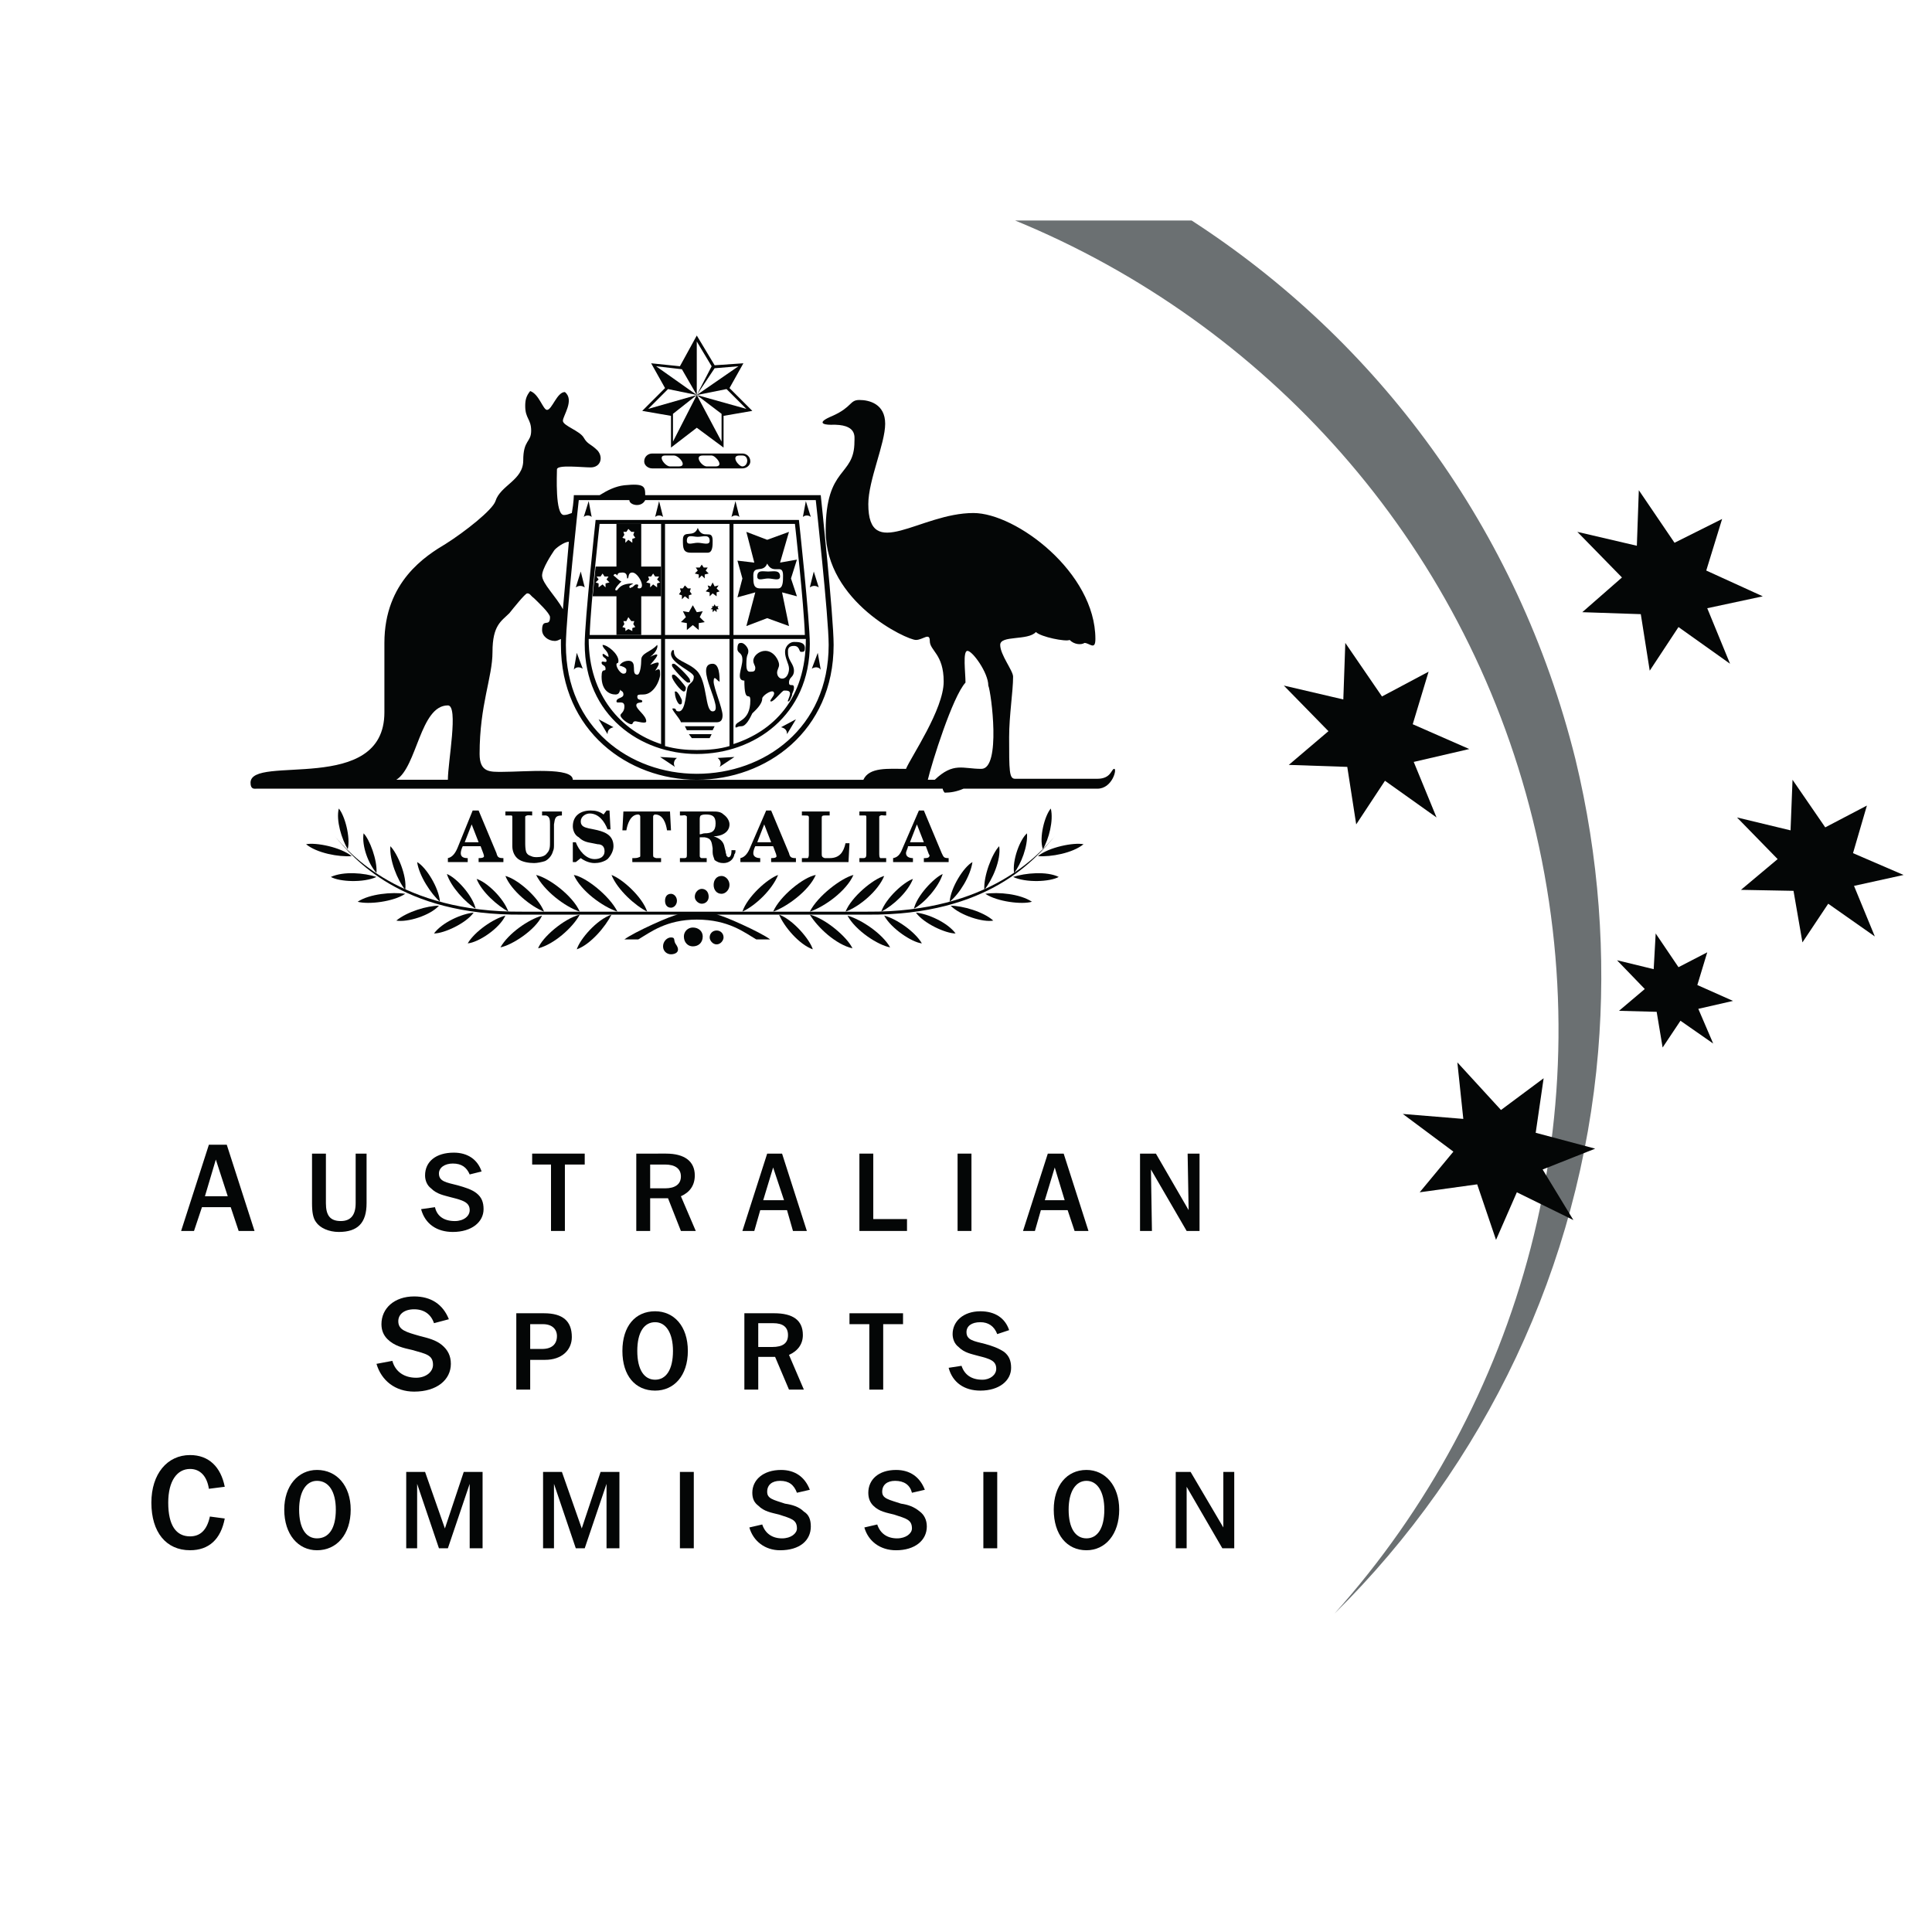
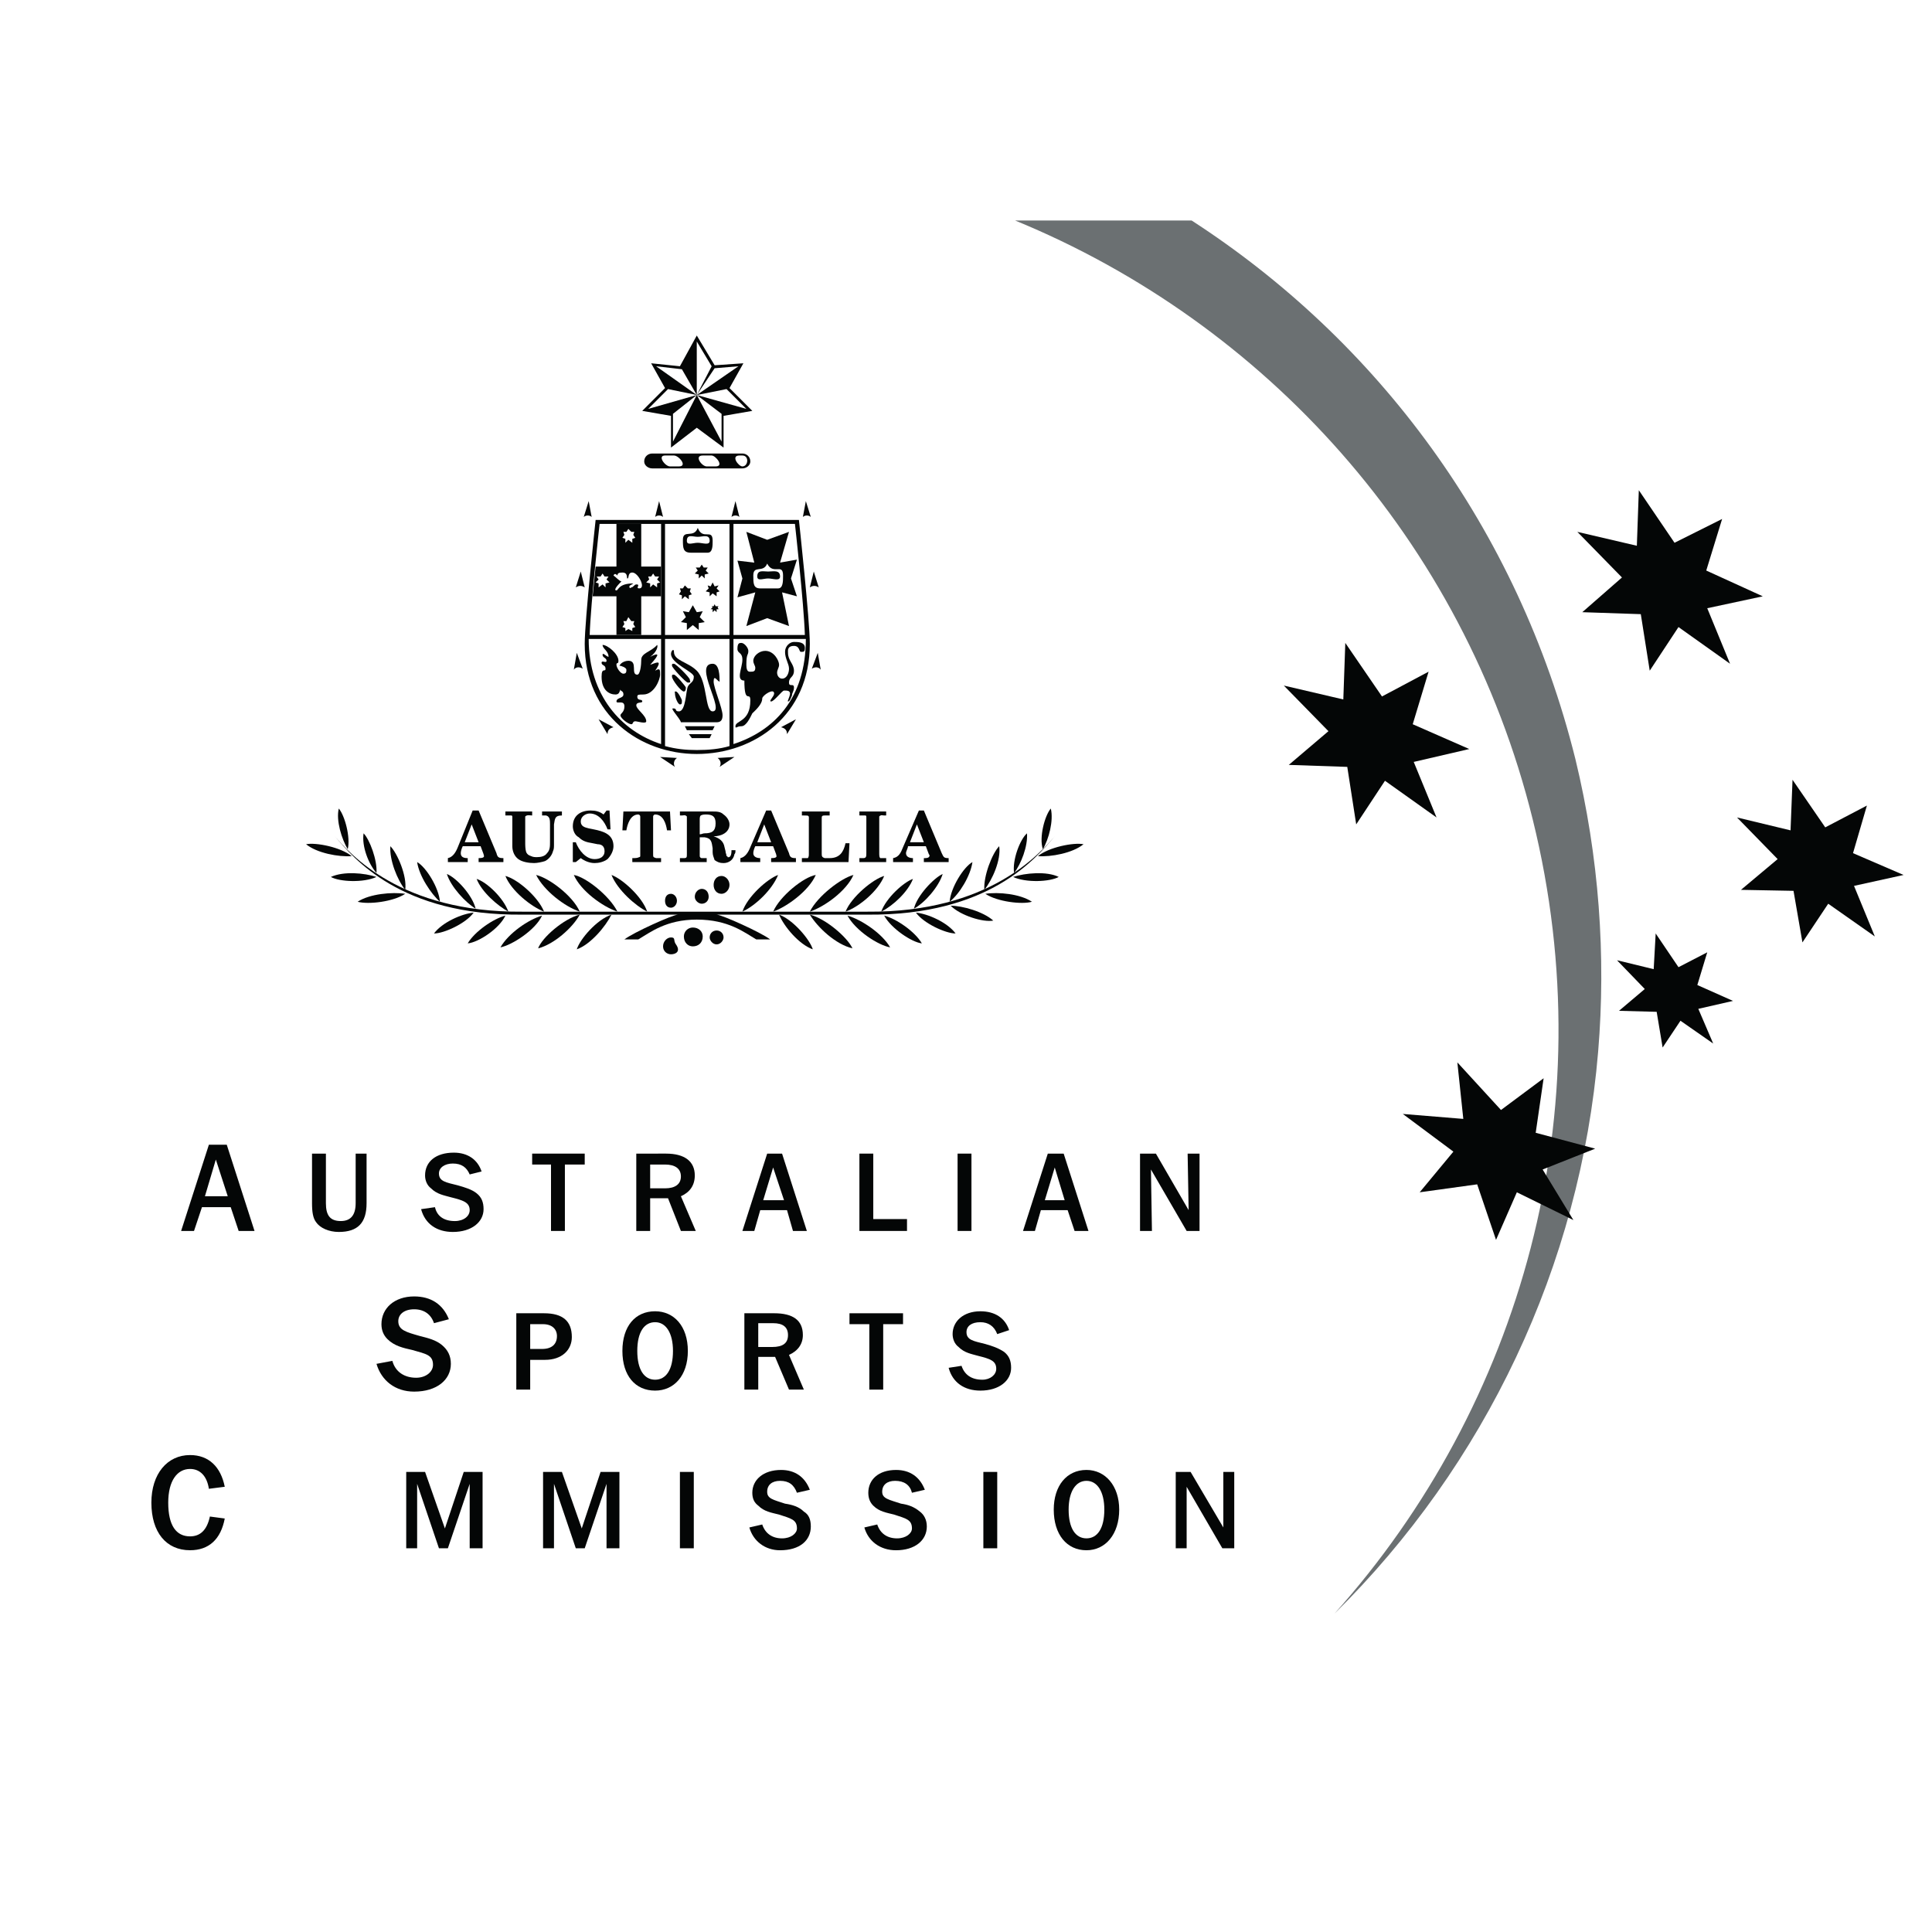
<svg xmlns="http://www.w3.org/2000/svg" version="1.0" id="Layer_1" x="0px" y="0px" width="192.756px" height="192.756px" viewBox="0 0 192.756 192.756" enable-background="new 0 0 192.756 192.756" xml:space="preserve">
  <g>
    <polygon fill-rule="evenodd" clip-rule="evenodd" fill="#FFFFFF" points="0,0 192.756,0 192.756,192.756 0,192.756 0,0  " />
    <path fill-rule="evenodd" clip-rule="evenodd" fill="#040606" d="M33.802,80.667c-0.296,1.188,0.297,3.067,0.891,4.057   C34.989,83.536,34.396,81.36,33.802,80.667L33.802,80.667z" />
    <path fill-rule="evenodd" clip-rule="evenodd" fill="#040606" d="M36.275,83.141c-0.198,1.286,0.494,3.066,1.286,3.957   C37.66,85.812,36.869,83.734,36.275,83.141L36.275,83.141z" />
    <path fill-rule="evenodd" clip-rule="evenodd" fill="#040606" d="M38.946,84.426c-0.099,1.385,0.692,3.364,1.484,4.354   C40.628,87.395,39.639,85.119,38.946,84.426L38.946,84.426z" />
    <path fill-rule="evenodd" clip-rule="evenodd" fill="#040606" d="M41.618,86.01c0.198,1.385,1.385,3.166,2.275,3.958   C43.794,88.582,42.508,86.504,41.618,86.01L41.618,86.01z" />
    <path fill-rule="evenodd" clip-rule="evenodd" fill="#040606" d="M44.585,87.197c0.396,1.286,1.88,2.869,2.87,3.463   C47.158,89.373,45.575,87.592,44.585,87.197L44.585,87.197z" />
    <path fill-rule="evenodd" clip-rule="evenodd" fill="#040606" d="M47.554,87.691c0.494,1.286,2.078,2.671,3.165,3.265   C50.225,89.571,48.543,87.988,47.554,87.691L47.554,87.691z" />
    <path fill-rule="evenodd" clip-rule="evenodd" fill="#040606" d="M50.423,87.395c0.593,1.484,2.572,3.067,3.859,3.562   C53.688,89.472,51.61,87.691,50.423,87.395L50.423,87.395z" />
    <path fill-rule="evenodd" clip-rule="evenodd" fill="#040606" d="M53.49,87.295c0.792,1.583,2.869,3.166,4.353,3.661   C57.15,89.373,54.776,87.592,53.49,87.295L53.49,87.295z" />
    <path fill-rule="evenodd" clip-rule="evenodd" fill="#040606" d="M57.25,87.295c0.692,1.583,2.869,3.166,4.353,3.661   C60.811,89.373,58.437,87.493,57.25,87.295L57.25,87.295z" />
    <path fill-rule="evenodd" clip-rule="evenodd" fill="#040606" d="M61.009,87.295c0.594,1.484,2.375,3.067,3.562,3.661   C64.076,89.472,62.097,87.691,61.009,87.295L61.009,87.295z" />
    <path fill-rule="evenodd" clip-rule="evenodd" fill="#040606" d="M57.546,94.716c1.385-0.495,2.869-2.275,3.462-3.463   C59.525,91.748,57.843,93.726,57.546,94.716L57.546,94.716z" />
    <path fill-rule="evenodd" clip-rule="evenodd" fill="#040606" d="M53.688,94.617c1.583-0.396,3.462-2.078,4.155-3.364   C56.26,91.648,54.083,93.528,53.688,94.617L53.688,94.617z" />
    <path fill-rule="evenodd" clip-rule="evenodd" fill="#040606" d="M49.928,94.518c0.791-1.385,2.77-2.77,4.155-3.166   C53.391,92.836,51.016,94.32,49.928,94.518L49.928,94.518z" />
    <path fill-rule="evenodd" clip-rule="evenodd" fill="#040606" d="M46.664,94.122c0.692-1.188,2.572-2.474,3.759-2.77   C49.83,92.638,47.751,94.023,46.664,94.122L46.664,94.122z" />
    <path fill-rule="evenodd" clip-rule="evenodd" fill="#040606" d="M43.3,93.133c0.791-1.088,2.77-1.979,3.957-2.078   C46.466,92.143,44.289,93.133,43.3,93.133L43.3,93.133z" />
-     <path fill-rule="evenodd" clip-rule="evenodd" fill="#040606" d="M39.54,91.847c1.088-0.89,3.067-1.484,4.254-1.484   C42.904,91.352,40.628,92.044,39.54,91.847L39.54,91.847z" />
    <path fill-rule="evenodd" clip-rule="evenodd" fill="#040606" d="M35.682,89.968c1.187-0.792,3.463-0.99,4.749-0.792   C39.244,89.968,36.77,90.264,35.682,89.968L35.682,89.968z" />
    <path fill-rule="evenodd" clip-rule="evenodd" fill="#040606" d="M33.01,87.493c1.287-0.593,3.364-0.396,4.551,0   C36.275,88.087,33.9,87.988,33.01,87.493L33.01,87.493z" />
    <path fill-rule="evenodd" clip-rule="evenodd" fill="#040606" d="M30.537,84.229c1.088,0.89,3.265,1.286,4.551,1.187   C34,84.525,31.526,84.031,30.537,84.229L30.537,84.229z" />
    <path fill-rule="evenodd" clip-rule="evenodd" fill="#040606" d="M69.122,94.419c0.594,0,0.989-0.396,0.989-0.989   c0-0.495-0.395-0.891-0.989-0.891c-0.495,0-0.891,0.396-0.891,0.891C68.231,94.023,68.627,94.419,69.122,94.419L69.122,94.419z" />
    <path fill-rule="evenodd" clip-rule="evenodd" fill="#040606" d="M71.99,89.175c0.396,0,0.792-0.396,0.792-0.891   c0-0.494-0.396-0.89-0.792-0.89c-0.494,0-0.791,0.396-0.791,0.89C71.199,88.78,71.497,89.175,71.99,89.175L71.99,89.175z" />
    <path fill-rule="evenodd" clip-rule="evenodd" fill="#040606" d="M69.518,91.748c-3.067,0-4.65,1.286-5.837,1.979h-1.386   c0.89-0.692,4.848-2.473,5.342-2.473c-2.474,0-7.519,0-15.532,0c-12.169,0.099-16.819-5.639-18.699-7.815   c1.484,1.681,6.529,7.618,18.699,7.519c12.169,0,17.413,0,17.413,0s4.848,0,17.017,0c12.169,0.099,17.215-5.838,18.698-7.519   c-1.879,2.177-6.529,7.915-18.698,7.815c-7.915,0-12.664,0-15.038,0c0.494,0,4.452,1.781,5.342,2.473h-1.385   C74.266,93.034,72.683,91.748,69.518,91.748L69.518,91.748z" />
    <path fill-rule="evenodd" clip-rule="evenodd" fill="#040606" d="M104.838,80.667c0.296,1.188-0.198,3.067-0.792,4.057   C103.649,83.536,104.243,81.36,104.838,80.667L104.838,80.667z" />
    <path fill-rule="evenodd" clip-rule="evenodd" fill="#040606" d="M102.463,83.141c0.099,1.286-0.594,3.066-1.286,3.957   C100.979,85.812,101.771,83.734,102.463,83.141L102.463,83.141z" />
    <path fill-rule="evenodd" clip-rule="evenodd" fill="#040606" d="M99.692,84.426c0.198,1.385-0.692,3.364-1.484,4.354   C98.11,87.395,99,85.119,99.692,84.426L99.692,84.426z" />
    <path fill-rule="evenodd" clip-rule="evenodd" fill="#040606" d="M97.021,86.01c-0.198,1.385-1.286,3.166-2.275,3.958   C94.845,88.582,96.131,86.504,97.021,86.01L97.021,86.01z" />
    <path fill-rule="evenodd" clip-rule="evenodd" fill="#040606" d="M94.053,87.197c-0.396,1.286-1.781,2.869-2.869,3.463   C91.48,89.373,93.163,87.592,94.053,87.197L94.053,87.197z" />
    <path fill-rule="evenodd" clip-rule="evenodd" fill="#040606" d="M91.085,87.691c-0.495,1.286-1.979,2.671-3.166,3.265   C88.414,89.571,90.194,87.988,91.085,87.691L91.085,87.691z" />
    <path fill-rule="evenodd" clip-rule="evenodd" fill="#040606" d="M88.216,87.395c-0.593,1.484-2.473,3.067-3.858,3.562   C84.951,89.472,87.127,87.691,88.216,87.395L88.216,87.395z" />
    <path fill-rule="evenodd" clip-rule="evenodd" fill="#040606" d="M85.149,87.295c-0.692,1.583-2.869,3.166-4.353,3.661   C81.588,89.373,83.962,87.592,85.149,87.295L85.149,87.295z" />
    <path fill-rule="evenodd" clip-rule="evenodd" fill="#040606" d="M81.39,87.295c-0.692,1.583-2.869,3.166-4.254,3.661   C77.828,89.373,80.202,87.493,81.39,87.295L81.39,87.295z" />
    <path fill-rule="evenodd" clip-rule="evenodd" fill="#040606" d="M77.63,87.295c-0.593,1.484-2.275,3.067-3.562,3.661   C74.563,89.472,76.542,87.691,77.63,87.295L77.63,87.295z" />
    <path fill-rule="evenodd" clip-rule="evenodd" fill="#040606" d="M81.093,94.716c-1.385-0.495-2.87-2.275-3.364-3.463   C79.114,91.748,80.796,93.726,81.093,94.716L81.093,94.716z" />
    <path fill-rule="evenodd" clip-rule="evenodd" fill="#040606" d="M85.05,94.617c-1.682-0.396-3.462-2.078-4.254-3.364   C82.379,91.648,84.556,93.528,85.05,94.617L85.05,94.617z" />
    <path fill-rule="evenodd" clip-rule="evenodd" fill="#040606" d="M88.81,94.518c-0.792-1.385-2.869-2.77-4.254-3.166   C85.347,92.836,87.623,94.32,88.81,94.518L88.81,94.518z" />
    <path fill-rule="evenodd" clip-rule="evenodd" fill="#040606" d="M91.976,94.122c-0.692-1.188-2.572-2.474-3.76-2.77   C88.909,92.638,90.986,94.023,91.976,94.122L91.976,94.122z" />
    <path fill-rule="evenodd" clip-rule="evenodd" fill="#040606" d="M95.339,93.133c-0.792-1.088-2.77-1.979-3.957-2.078   C92.174,92.143,94.35,93.133,95.339,93.133L95.339,93.133z" />
    <path fill-rule="evenodd" clip-rule="evenodd" fill="#040606" d="M99.099,91.847c-0.988-0.89-3.066-1.484-4.254-1.484   C95.834,91.352,98.11,92.044,99.099,91.847L99.099,91.847z" />
    <path fill-rule="evenodd" clip-rule="evenodd" fill="#040606" d="M102.957,89.968c-1.187-0.792-3.363-0.99-4.649-0.792   C99.494,89.968,101.968,90.264,102.957,89.968L102.957,89.968z" />
    <path fill-rule="evenodd" clip-rule="evenodd" fill="#040606" d="M105.629,87.493c-1.188-0.593-3.364-0.396-4.552,0   C102.364,88.087,104.738,87.988,105.629,87.493L105.629,87.493z" />
    <path fill-rule="evenodd" clip-rule="evenodd" fill="#040606" d="M108.103,84.229c-1.089,0.89-3.265,1.286-4.551,1.187   C104.64,84.525,107.112,84.031,108.103,84.229L108.103,84.229z" />
    <path fill-rule="evenodd" clip-rule="evenodd" fill="#040606" d="M66.945,90.561c0.296,0,0.593-0.297,0.593-0.692   c0-0.396-0.297-0.693-0.593-0.693c-0.396,0-0.594,0.296-0.594,0.693C66.351,90.264,66.549,90.561,66.945,90.561L66.945,90.561z" />
    <path fill-rule="evenodd" clip-rule="evenodd" fill="#040606" d="M70.012,90.165c0.396,0,0.692-0.297,0.692-0.693   c0-0.494-0.297-0.791-0.692-0.791c-0.296,0-0.693,0.297-0.693,0.791C69.319,89.868,69.716,90.165,70.012,90.165L70.012,90.165z" />
    <path fill-rule="evenodd" clip-rule="evenodd" fill="#040606" d="M71.497,94.221c0.395,0,0.692-0.396,0.692-0.693   c0-0.396-0.297-0.692-0.692-0.692c-0.396,0-0.693,0.297-0.693,0.692C70.803,93.826,71.101,94.221,71.497,94.221L71.497,94.221z" />
    <path fill-rule="evenodd" clip-rule="evenodd" fill="#040606" d="M66.945,95.211c0.494,0,0.989-0.297,0.494-0.99   c-0.296-0.396,0-0.693-0.494-0.693c-0.396,0-0.792,0.396-0.792,0.891C66.154,94.914,66.549,95.211,66.945,95.211L66.945,95.211z" />
    <path fill-rule="evenodd" clip-rule="evenodd" fill="#040606" d="M47.158,80.865h0.594l1.781,4.254   c0.099,0.396,0.198,0.496,0.692,0.496v0.396h-2.474v-0.396c0.099,0,0.396,0,0.495-0.1c0.099-0.099,0-0.198,0-0.296l-0.296-0.792   h-1.781c-0.1,0.198-0.198,0.495-0.198,0.692c0,0.396,0.297,0.496,0.693,0.496v0.396h-1.979v-0.396   c0.495-0.1,0.792-0.594,0.99-1.089L47.158,80.865L47.158,80.865z M47.751,84.031l-0.692-1.781l-0.693,1.781H47.751L47.751,84.031z" />
    <path fill-rule="evenodd" clip-rule="evenodd" fill="#040606" d="M50.423,80.964h2.671v0.396c-0.198,0-0.495-0.099-0.692,0.099   c0,0,0,0.198,0,0.297v2.275c0,0.297,0,0.692,0.098,0.99c0.099,0.198,0.198,0.296,0.495,0.396c0.198,0.099,0.396,0.099,0.593,0.099   c0.396,0,0.792-0.099,0.989-0.396c0.297-0.296,0.297-0.692,0.297-1.088V82.25c0-0.396,0-0.791-0.395-0.89c-0.099,0-0.297,0-0.396,0   v-0.396h1.979v0.396c-0.693,0-0.693,0.296-0.791,0.89v1.979c0,0.296,0,0.494-0.099,0.692c-0.099,0.396-0.396,0.792-0.792,0.989   c-0.297,0.1-0.792,0.198-1.088,0.198c-0.495,0-1.187-0.098-1.583-0.396c-0.396-0.296-0.594-0.792-0.594-1.286v-2.869   c0-0.099,0-0.198-0.099-0.198c-0.099,0-0.495,0-0.593,0V80.964L50.423,80.964z" />
    <path fill-rule="evenodd" clip-rule="evenodd" fill="#040606" d="M57.15,84.031h0.297c0.297,0.792,0.989,1.682,1.88,1.682   c0.495,0,0.989-0.198,0.989-0.792c0-0.495-0.297-0.692-0.693-0.692l-0.494-0.1c-0.594-0.099-0.99-0.198-1.385-0.594   c-0.396-0.198-0.594-0.692-0.594-1.088c0-1.088,0.792-1.583,1.781-1.583c0.495,0,0.891,0.099,1.287,0.396l0.296-0.396h0.297   l0.099,1.88h-0.296c-0.297-0.792-0.891-1.583-1.781-1.583c-0.396,0-0.891,0.297-0.891,0.792s0.396,0.594,0.792,0.692l0.494,0.099   c0.99,0.198,1.979,0.495,1.979,1.682c0,0.495-0.297,0.99-0.593,1.286c-0.396,0.297-0.891,0.396-1.287,0.396   c-0.495,0-0.989-0.198-1.385-0.494l-0.495,0.396H57.15V84.031L57.15,84.031z" />
    <path fill-rule="evenodd" clip-rule="evenodd" fill="#040606" d="M62.097,82.844l0.099-1.88h4.65l0.099,1.88h-0.396   c-0.099-0.692-0.396-1.583-1.188-1.583c-0.099,0-0.198,0.099-0.198,0.198c0,0.099,0,0.198,0,0.297v3.463   c0,0.296,0,0.296,0.297,0.396c0.099,0,0.297,0,0.495,0v0.396h-2.869v-0.396c0.297,0,0.495,0,0.692-0.1c0,0,0.1,0,0.1-0.099   c0-0.099,0-0.198,0-0.297v-3.363c0-0.099,0-0.198,0-0.297c0-0.099-0.1-0.198-0.198-0.198c-0.792,0-1.089,0.989-1.188,1.583H62.097   L62.097,82.844z" />
    <path fill-rule="evenodd" clip-rule="evenodd" fill="#040606" d="M70.606,80.964h0.495c0.396,0,0.791,0,1.088,0.297   c0.297,0.198,0.593,0.593,0.593,0.989c0,0.792-0.792,1.188-1.583,1.188c0.594,0.197,0.989,0.494,1.088,1.088l0.099,0.396   c0,0.198,0.099,0.297,0.099,0.495c0.099,0,0.099,0,0.099,0.099c0.396,0.1,0.396-0.494,0.396-0.692h0.396   c0,0.198,0,0.296-0.099,0.396c-0.1,0.593-0.594,0.89-1.089,0.89c-0.396,0-0.594-0.098-0.89-0.296   c-0.099-0.297-0.198-0.495-0.198-0.791v-0.396c-0.099-0.594-0.099-0.99-0.792-1.089c-0.099,0-0.198,0-0.296,0h-0.199v1.583   c0,0.1,0,0.198,0,0.297c0,0.099,0.1,0.198,0.199,0.198c0.099,0,0.198,0,0.396,0h0.099v0.396h-2.671v-0.396c0.099,0,0.198,0,0.396,0   c0.297,0,0.297-0.1,0.297-0.396v-3.265c0-0.099,0-0.495,0-0.495c-0.198-0.198-0.297-0.099-0.495-0.099h-0.198v-0.396H70.606   L70.606,80.964z M69.813,83.239c0.199,0,0.297-0.099,0.495-0.099c0.693,0,1.088-0.198,1.088-0.989c0-0.693-0.296-0.891-0.989-0.891   c-0.099,0-0.297,0-0.495,0.099c-0.1,0.099-0.1,0.296-0.1,0.396V83.239L69.813,83.239z" />
    <path fill-rule="evenodd" clip-rule="evenodd" fill="#040606" d="M76.442,80.865h0.495l1.781,4.254   c0.098,0.396,0.197,0.496,0.692,0.496v0.396h-2.474v-0.396c0.099,0,0.396,0,0.495-0.1c0.099-0.099,0-0.198,0-0.296l-0.297-0.792   h-1.781c-0.099,0.198-0.198,0.495-0.198,0.692c0,0.396,0.396,0.496,0.692,0.496v0.396h-1.979v-0.396   c0.495-0.1,0.792-0.594,0.989-1.089L76.442,80.865L76.442,80.865z M76.938,84.031l-0.692-1.781l-0.693,1.781H76.938L76.938,84.031z   " />
    <path fill-rule="evenodd" clip-rule="evenodd" fill="#040606" d="M80.004,86.01v-0.396c0.198,0,0.396,0,0.594,0   c0.1-0.1,0.1-0.297,0.1-0.396v-3.265c0-0.593,0.099-0.593-0.495-0.593h-0.198v-0.396h2.771v0.396H82.28   c-0.296,0-0.296,0.099-0.296,0.296v3.462c0,0.297,0,0.396,0.296,0.496c0.198,0,0.296,0,0.495,0c0.99,0,1.385-0.594,1.583-1.485   h0.395l-0.099,1.88H80.004L80.004,86.01z" />
    <path fill-rule="evenodd" clip-rule="evenodd" fill="#040606" d="M85.743,86.01v-0.396h0.395c0.297,0,0.297-0.198,0.297-0.496   v-3.363c0-0.099,0-0.198,0-0.198c0-0.099,0-0.198-0.099-0.198s-0.297,0-0.396,0h-0.197v-0.396h2.671v0.396h-0.198   c-0.198,0-0.296-0.099-0.494,0.099c0,0,0,0,0,0.099c0,0.099,0,0.099,0,0.198v3.463c0,0.099,0,0.296,0.099,0.396h0.099   c0.099,0,0.198,0,0.296,0h0.198v0.396H85.743L85.743,86.01z" />
    <path fill-rule="evenodd" clip-rule="evenodd" fill="#040606" d="M91.679,80.865h0.495l1.78,4.254   c0.198,0.396,0.198,0.496,0.692,0.496v0.396h-2.473v-0.396c0.198,0,0.396,0,0.495-0.1c0.099-0.099,0.099-0.198,0-0.296   l-0.297-0.792H90.59c0,0.198-0.198,0.495-0.198,0.692c0,0.396,0.396,0.496,0.692,0.496v0.396h-1.979v-0.396   c0.594-0.1,0.792-0.594,0.989-1.089L91.679,80.865L91.679,80.865z M92.174,84.031L91.48,82.25l-0.692,1.781H92.174L92.174,84.031z" />
-     <path fill-rule="evenodd" clip-rule="evenodd" fill="#040606" d="M39.54,77.798c2.078-1.286,2.375-7.42,5.145-7.42   c1.088,0,0,5.64,0,7.42H39.54L39.54,77.798z M92.569,77.798c0.396-1.682,2.473-8.311,3.759-9.696c0-0.989-0.296-3.166,0.198-3.166   c0.495,0,2.078,2.177,2.078,3.463c0.296,0.693,1.286,8.31-0.692,8.31c-1.88,0-2.771-0.692-4.65,1.089H92.569L92.569,77.798z    M81.39,49.898c0,0,1.286,11.674,1.286,14.444c0,8.31-6.431,12.861-13.158,12.861c-6.629,0-13.06-4.551-13.06-12.861   c0-2.77,1.287-14.444,1.287-14.444h5.045c0,0.495,1.188,0.791,1.583,0H81.39L81.39,49.898z M55.963,63.75c0,0.296,0,0.495,0,0.593   c0,8.607,6.728,13.455,13.555,13.455c6.925,0,13.653-4.848,13.653-13.455c0-2.87-1.286-14.939-1.286-14.939H64.373   c0-0.89-0.099-1.187-2.078-0.99c-0.89,0.1-1.681,0.495-2.473,0.99H57.25c0,0,0,0.692-0.198,1.781   c-0.297,0.099-0.496,0.198-0.792,0.198c-0.891,0-0.693-4.056-0.693-4.551c0-0.494,2.474-0.198,3.364-0.198   c0.989,0,1.287-0.989,0.692-1.682c-0.692-0.693-0.989-0.594-1.384-1.287c-0.396-0.692-2.079-1.187-2.079-1.682   c0-0.495,1.188-2.078,0.198-2.869c-0.792,0-1.286,1.781-1.781,1.781c-0.396,0-0.792-1.583-1.681-1.879   c-0.396,0.495-0.495,0.89-0.495,1.483c0,1.287,0.593,1.287,0.593,2.474c0,1.188-0.791,0.891-0.791,2.968   c0,1.979-2.276,2.473-2.771,4.056c-0.297,0.89-3.067,3.067-4.947,4.254c-1.979,1.187-6.134,3.759-6.134,9.894   c0,3.364,0,6.925,0,6.925c0,8.311-13.356,4.155-13.356,7.024c0,0.692,0.396,0.594,0.594,0.594h68.463   c0,0.099,0.099,0.296,0.198,0.396c0.594,0,1.188-0.099,1.88-0.396h13.355c1.484,0,1.979-1.979,1.683-1.979s-0.297,0.99-1.683,0.99   c-0.791,0-8.211,0-8.211,0c-0.593,0-0.593-0.791-0.593-4.155c0-2.176,0.395-4.551,0.395-6.035c0-0.594-1.286-2.177-1.286-3.166   c0-0.99,2.771-0.396,3.562-1.286c0.494,0.495,2.968,0.989,3.363,0.792c0.495,0.495,1.188,0.495,1.484,0.297   c0.494,0,1.088,0.791,1.088-0.396c0-6.629-7.914-12.565-12.169-12.565c-5.342,0-10.487,4.947-10.487-0.89   c0-2.374,1.683-6.035,1.683-8.014c0-1.979-1.583-2.374-2.572-2.374c-0.99,0-0.693,0.692-2.672,1.583   c-1.682,0.692-0.89,0.89-0.198,0.89c2.671-0.099,2.375,1.187,2.375,1.682c0,3.562-2.869,2.375-2.869,8.904   c0,7.124,8.113,10.883,9.003,10.883c0.692,0,1.385-0.792,1.385,0.099c0,0.989,1.385,1.286,1.385,4.057   c0,2.77-3.265,7.519-3.76,8.706c-1.781,0-3.661-0.197-4.254,1.089H57.15c0-1.286-4.749-0.792-7.024-0.792   c-1.187,0-2.276,0.099-2.276-1.781c0-4.947,1.287-7.618,1.287-10.19c0-2.671,0.891-3.067,1.682-3.858   c0.396-0.495,1.583-1.979,1.78-1.979c0.297,0,0.297,0.198,0.693,0.495c0.296,0.297,1.583,1.484,1.583,1.88   c0,1.088-0.791,0-0.791,1.286c0,0.593,0.594,1.088,1.286,1.088C55.567,63.947,55.765,63.848,55.963,63.75L55.963,63.75z    M56.161,60.781c-0.692-1.287-2.077-2.573-2.077-3.364c0-0.692,0.989-2.176,1.188-2.473c0.098-0.198,0.989-0.891,1.484-0.891   C56.556,56.229,56.359,58.704,56.161,60.781L56.161,60.781z" />
    <path fill-rule="evenodd" clip-rule="evenodd" fill="#040606" d="M79.708,51.877c0,0,1.088,9.992,1.088,12.367   c0,7.124-5.54,10.981-11.278,10.981c-5.639,0-11.18-3.858-11.18-10.981c0-2.375,1.088-12.367,1.088-12.367H79.708L79.708,51.877z    M65.956,63.353V52.272h-6.134c0,0-0.891,7.915-0.989,11.081H65.956L65.956,63.353L65.956,63.353z M72.782,63.353V52.272h-6.431   v11.081H72.782L72.782,63.353z M66.351,63.75v10.685c1.088,0.297,2.078,0.396,3.167,0.396c1.187,0,2.275-0.099,3.264-0.396V63.75   H66.351L66.351,63.75z M73.178,74.236C77.135,72.95,80.4,69.784,80.4,63.75h-7.223V74.236L73.178,74.236z M80.301,63.353   c-0.099-3.166-0.99-11.081-0.99-11.081h-6.134v11.081H80.301L80.301,63.353z M65.956,63.75h-7.222   c0,5.639,3.265,9.201,7.222,10.487V63.75L65.956,63.75z" />
    <path fill-rule="evenodd" clip-rule="evenodd" fill="#040606" d="M66.945,44.655v-3.166l-2.869-0.495l2.275-2.275l-1.385-2.474   l2.87,0.297l1.682-3.067l1.781,2.968l2.869-0.198l-1.385,2.474l2.276,2.275l-2.869,0.495v3.166l-2.671-1.979L66.945,44.655   L66.945,44.655z M71.001,36.542l-1.484-2.473v5.342l-1.484-2.572l-2.572-0.297l4.057,2.869l-2.869-0.594l-1.979,1.979l4.848-1.385   l-2.375,1.879v2.77l2.375-4.649l2.473,4.649v-2.77l-2.473-1.879l4.947,1.385l-1.979-1.979l-2.968,0.594l4.155-2.869l-2.375,0.198   l-1.781,2.671L71.001,36.542L71.001,36.542z" />
    <path fill-rule="evenodd" clip-rule="evenodd" fill="#040606" d="M74.068,45.248c0.396,0,0.792,0.297,0.792,0.792   c0,0.396-0.396,0.692-0.792,0.692h-9.003c-0.396,0-0.792-0.297-0.792-0.692c0-0.495,0.396-0.792,0.792-0.792H74.068L74.068,45.248z    M67.736,46.534c0.891,0,0-1.088-0.495-1.088h-0.891c-0.792,0,0,1.088,0.495,1.088H67.736L67.736,46.534z M71.397,46.534   c0.891,0,0-1.088-0.396-1.088h-0.891c-0.891,0-0.099,1.088,0.396,1.088H71.397L71.397,46.534z M74.068,45.446h-0.297   c-0.89,0-0.098,1.088,0.297,1.088C74.662,46.534,74.761,45.446,74.068,45.446L74.068,45.446z" />
    <path fill-rule="evenodd" clip-rule="evenodd" fill="#040606" d="M74.464,53.064l2.077,0.792l2.177-0.792l-0.891,3.067l1.683-0.297   l-0.594,1.88l0.594,1.78L78.026,59.1l0.693,3.363l-2.177-0.791l-2.077,0.791l0.89-3.363l-1.78,0.495l0.494-1.88l-0.494-1.78   l1.682,0.197L74.464,53.064L74.464,53.064z M77.63,58.704c0.495,0,0.495-0.693,0.495-1.287c0-1.286-0.99,0-1.583-1.188   c-0.396,0.99-1.385,0.1-1.385,1.188c0,0.792,0,1.287,0.692,1.287H77.63L77.63,58.704z M75.552,57.517   c0,0.494,0.594,0.198,1.088,0.198s1.187,0.296,1.187-0.198c0-0.693-0.692-0.495-1.187-0.495S75.552,56.824,75.552,57.517   L75.552,57.517z" />
    <polygon fill-rule="evenodd" clip-rule="evenodd" fill="#040606" points="69.716,57.714 69.716,57.318 69.319,57.219    69.616,56.923 69.418,56.626 69.813,56.626 70.012,56.329 70.21,56.626 70.606,56.626 70.408,56.923 70.705,57.219 70.309,57.318    70.309,57.714 70.012,57.417 69.716,57.714  " />
    <polygon fill-rule="evenodd" clip-rule="evenodd" fill="#040606" points="68.033,59.792 68.033,59.396 67.736,59.297 67.935,59    67.835,58.704 68.132,58.704 68.33,58.406 68.627,58.704 68.924,58.704 68.824,59 69.022,59.297 68.726,59.396 68.726,59.792    68.33,59.495 68.033,59.792  " />
    <polygon fill-rule="evenodd" clip-rule="evenodd" fill="#040606" points="70.803,59.495 70.803,59.1 70.408,59 70.705,58.704    70.606,58.406 70.902,58.506 71.101,58.11 71.298,58.506 71.694,58.406 71.497,58.704 71.793,59 71.497,59.1 71.497,59.495    71.101,59.198 70.803,59.495  " />
    <polygon fill-rule="evenodd" clip-rule="evenodd" fill="#040606" points="71.101,61.078 71.101,60.781 70.902,60.781    71.101,60.583 71.001,60.484 71.199,60.484 71.298,60.286 71.397,60.484 71.694,60.484 71.595,60.583 71.694,60.781 71.497,60.781    71.497,61.078 71.298,60.88 71.101,61.078  " />
    <polygon fill-rule="evenodd" clip-rule="evenodd" fill="#040606" points="68.528,62.859 68.528,62.166 67.935,62.067    68.429,61.573 68.132,60.979 68.726,61.078 69.122,60.385 69.518,61.078 70.111,60.979 69.813,61.573 70.309,62.067 69.716,62.166    69.716,62.859 69.122,62.364 68.528,62.859  " />
    <path fill-rule="evenodd" clip-rule="evenodd" fill="#040606" d="M70.606,55.142c0.495,0,0.495-0.692,0.495-1.188   c0-1.286-0.99,0-1.484-1.286c-0.396,1.089-1.484,0.1-1.484,1.188c0,0.792,0,1.286,0.792,1.286H70.606L70.606,55.142z    M69.616,53.559c0.495,0,1.187-0.297,1.187,0.396c0,0.496-0.692,0.198-1.187,0.198s-1.088,0.298-1.088-0.198   C68.528,53.262,69.122,53.559,69.616,53.559L69.616,53.559z" />
    <path fill-rule="evenodd" clip-rule="evenodd" fill="#040606" d="M72.09,71.368c0-0.693-0.891-2.771-0.891-3.364   c0-0.792,0.396,0,0.594,0c0-0.495,0-1.781-0.692-1.781c-1.979,0,1.286,4.75,0,4.75c-0.792,0-0.495-2.968-1.583-4.057   c-0.891-0.89-2.276-0.99-2.276-1.88c0-0.396-0.296-0.099-0.296,0.198c0,0.989,2.275,1.781,2.275,2.276   c0,0.593-0.396,0.593-0.593,0.989c-0.198,0.396-0.198,2.474-0.891,2.474c-0.495,0-0.099-0.297-0.593-0.297   c-0.297,0,0.692,0.989,0.792,1.385h3.562C71.892,72.059,72.09,71.861,72.09,71.368L72.09,71.368z" />
    <path fill-rule="evenodd" clip-rule="evenodd" fill="#040606" d="M67.044,66.42c0,0.198,1.385,1.682,1.583,1.682   c0.396,0,0.197-0.099,0.197-0.296c0-0.198-1.385-1.583-1.583-1.583S67.044,66.222,67.044,66.42L67.044,66.42z" />
    <path fill-rule="evenodd" clip-rule="evenodd" fill="#040606" d="M67.044,67.509c0,0.297,0.891,1.484,1.187,1.484   c0.099,0,0.198-0.099,0.198-0.396c0-0.099-0.989-1.286-1.187-1.286S67.044,67.311,67.044,67.509L67.044,67.509z" />
    <path fill-rule="evenodd" clip-rule="evenodd" fill="#040606" d="M67.341,69.19c0,0.396,0.296,1.088,0.495,1.088   c0.198,0,0.198-0.099,0.198-0.396c0-0.099-0.396-0.89-0.594-0.89S67.341,68.993,67.341,69.19L67.341,69.19z" />
    <polygon fill-rule="evenodd" clip-rule="evenodd" fill="#040606" points="71.101,72.851 71.298,72.455 68.33,72.455 68.528,72.851    71.101,72.851  " />
    <polygon fill-rule="evenodd" clip-rule="evenodd" fill="#040606" points="70.803,73.642 71.001,73.247 68.726,73.247    69.022,73.642 70.803,73.642  " />
    <path fill-rule="evenodd" clip-rule="evenodd" fill="#040606" d="M73.376,72.455c0-0.594,1.484-0.396,1.484-2.572   c0-0.989-0.594,0.495-0.594-1.979c-0.89,0-0.198-1.286-0.198-2.078c0-0.791-0.494-0.593-0.494-1.088   c0-0.593,0.197-0.593,0.396-0.593c0.296,0,0.692,0.495,0.692,0.791c0,0.495-0.198,0.198-0.198,1.386   c0,0.791,0.297,0.692,0.495,0.692c0.297,0,0.396-0.099,0.396-0.396c0-0.198-0.198-0.396-0.198-0.693   c0-0.494,0.594-0.989,1.187-0.989c0.891,0,1.385,0.989,1.385,1.386c0,0.296-0.198,0.494-0.198,0.791s0.198,0.594,0.495,0.594   c0.495,0,0.693-0.594,0.693-0.989c0-0.495-0.396-0.989-0.396-1.682c0-0.593,0.494-0.989,0.889-0.989c0.396,0,1.089,0,1.089,0.594   c0,0.396-0.099,0.396-0.396,0.396c-0.197,0-0.099-0.593-0.693-0.593c-0.692,0-0.593,0.494-0.593,0.692   c0,0.791,0.593,1.088,0.593,1.781c0,0.692-0.494,0.594-0.494,1.187c0,0.495,0.494,0,0.494,0.495c0,0.396-0.197,0.495-0.197,0.792   c-0.099,0.198-0.198,0.594-0.396,0.594c-0.099,0,0.198-0.495,0.198-0.792c0-0.296-0.296-0.296-0.594-0.296   c-0.197,0-0.989,1.088-1.286,1.088s0.297-0.495,0.297-0.792c0-0.594-1.187,0.198-1.187,0.495c0,0.594-0.693,1.187-0.99,1.484   c-0.198,0.396-0.593,1.286-1.088,1.286C73.476,72.455,73.376,72.752,73.376,72.455L73.376,72.455z" />
    <path fill-rule="evenodd" clip-rule="evenodd" fill="#040606" d="M63.582,67.311c0.297,0,0.396-0.989,0.396-1.484   c0-0.692,0.989-0.791,1.583-1.483c0.099,0.099,0,0.692-0.692,1.187c0.792-0.396,1.088-0.396,0,0.792   c0.396-0.1,1.385-0.693,0.495,0.593c0.495-0.297,0.495-0.099,0.495,0.396c0,0.495-0.594,1.979-1.682,1.979   c-0.396,0-0.593,0-0.593,0.198c0,0.495,0.495,0.198,0.495,0.495c0,0.198-0.594,0-0.594,0.395c0,0.396,0.99,0.99,0.99,1.583   c0,0.296-0.891,0-1.089,0c-0.297,0-0.198,0.296-0.396,0.296c-0.297,0-1.088-0.594-1.088-0.89c0-0.198,0.396-0.297,0.396-0.891   c0-0.693-0.792-0.198-0.792-0.495c0-0.396,0.693-0.297,0.693-0.693s-0.297-0.297-0.297-0.495C61.8,68.993,61.8,69.29,61.405,69.29   c-0.594,0-1.385-0.396-1.385-1.781c0-0.989,0.396-0.396,0.396-0.792s-0.396-0.297-0.396-0.593c0-0.298,0.495,0.098,0.495-0.199   c0-0.296-0.396-0.296-0.396-0.593s0.396,0.198,0.594,0.198c0-0.594-0.594-0.792-0.594-1.187c0.496,0,1.583,0.89,1.583,1.583   c0,0.396-0.198,0.1-0.198,0.396c0,0.296,0.396,0.89,0.693,0.89s0.297-0.198,0.297-0.396S61.999,66.42,61.8,66.42   c0.198-0.396,0.693-0.495,0.891-0.495C63.681,65.925,62.889,67.311,63.582,67.311L63.582,67.311z" />
    <path fill-rule="evenodd" clip-rule="evenodd" fill="#040606" d="M67.341,76.512l-1.484-0.989l1.682,0.099   C67.242,75.819,67.143,76.215,67.341,76.512L67.341,76.512z" />
    <path fill-rule="evenodd" clip-rule="evenodd" fill="#040606" d="M60.614,73.247l-0.891-1.484l1.484,0.792   C60.811,72.653,60.614,72.851,60.614,73.247L60.614,73.247z" />
    <path fill-rule="evenodd" clip-rule="evenodd" fill="#040606" d="M57.25,66.816l0.297-1.682l0.593,1.583   C57.843,66.52,57.447,66.52,57.25,66.816L57.25,66.816z" />
    <path fill-rule="evenodd" clip-rule="evenodd" fill="#040606" d="M57.447,58.604l0.495-1.583l0.396,1.583   C58.041,58.406,57.744,58.406,57.447,58.604L57.447,58.604z" />
    <path fill-rule="evenodd" clip-rule="evenodd" fill="#040606" d="M58.239,51.58l0.494-1.583l0.297,1.583   C58.833,51.382,58.437,51.382,58.239,51.58L58.239,51.58z" />
    <path fill-rule="evenodd" clip-rule="evenodd" fill="#040606" d="M65.362,51.58l0.396-1.583l0.396,1.583   C65.956,51.382,65.56,51.382,65.362,51.58L65.362,51.58z" />
    <path fill-rule="evenodd" clip-rule="evenodd" fill="#040606" d="M71.793,76.512l1.484-0.989l-1.683,0.099   C71.892,75.819,71.99,76.215,71.793,76.512L71.793,76.512z" />
    <path fill-rule="evenodd" clip-rule="evenodd" fill="#040606" d="M78.521,73.247l0.891-1.484l-1.484,0.792   C78.323,72.653,78.521,72.851,78.521,73.247L78.521,73.247z" />
    <path fill-rule="evenodd" clip-rule="evenodd" fill="#040606" d="M81.884,66.816l-0.296-1.682l-0.594,1.583   C81.291,66.52,81.687,66.52,81.884,66.816L81.884,66.816z" />
    <path fill-rule="evenodd" clip-rule="evenodd" fill="#040606" d="M81.687,58.604l-0.495-1.583l-0.396,1.583   C81.093,58.406,81.39,58.406,81.687,58.604L81.687,58.604z" />
    <path fill-rule="evenodd" clip-rule="evenodd" fill="#040606" d="M80.895,51.58L80.4,49.997l-0.297,1.583   C80.301,51.382,80.697,51.382,80.895,51.58L80.895,51.58z" />
    <path fill-rule="evenodd" clip-rule="evenodd" fill="#040606" d="M73.771,51.58l-0.395-1.583L72.98,51.58   C73.178,51.382,73.574,51.382,73.771,51.58L73.771,51.58z" />
    <path fill-rule="evenodd" clip-rule="evenodd" fill="#040606" d="M63.977,56.527v-4.255h-2.474v4.255h-2.078l-0.296,2.967h2.374   v3.858h2.474v-3.858h1.979v-2.967H63.977L63.977,56.527z M62.196,53.064h0.297l0.198-0.296l0.297,0.296h0.297l-0.1,0.297   l0.198,0.297l-0.297,0.099v0.395l-0.396-0.296l-0.297,0.296v-0.395l-0.297-0.099l0.198-0.297L62.196,53.064L62.196,53.064z    M60.415,58.208v0.396l-0.297-0.296l-0.396,0.296v-0.396l-0.297-0.098l0.297-0.297l-0.198-0.296h0.396l0.198-0.297l0.198,0.297   h0.396l-0.198,0.296l0.297,0.297L60.415,58.208L60.415,58.208z M63.086,62.661v0.297l-0.396-0.198l-0.297,0.198v-0.297   l-0.297-0.099l0.198-0.297l-0.099-0.296h0.297l0.198-0.396l0.297,0.396h0.297l-0.1,0.296l0.198,0.297L63.086,62.661L63.086,62.661z    M63.779,58.704c-0.296,0-0.098-0.198-0.098-0.297c0-0.098-0.099-0.098-0.198-0.098c-0.198,0-0.297,0.296-0.495,0.296   c-0.099,0.099-0.198,0.099-0.198-0.099c0-0.1,0.297-0.198,0.396-0.297c-1.483,0-1.483,0.693-1.682,0.693   c-0.396,0,0.297-0.693,0.495-0.891c-0.297-0.099-0.495-0.396-0.792-0.594c0.099-0.198,0.198-0.198,0.396,0   c0-0.198,0.099-0.296,0.495-0.296c0.594,0,0.396,0.594,0.495,0.594c0.198,0,0-0.594,0.495-0.594   C63.681,57.121,64.472,58.704,63.779,58.704L63.779,58.704z M65.56,58.208v0.396l-0.396-0.296l-0.296,0.296v-0.396l-0.395-0.098   l0.296-0.297l-0.099-0.296h0.296l0.198-0.297l0.198,0.297h0.396l-0.198,0.296l0.297,0.297L65.56,58.208L65.56,58.208z" />
    <path fill-rule="evenodd" clip-rule="evenodd" fill="#040606" d="M21.534,115.689l1.188,3.66h-2.275L21.534,115.689L21.534,115.689   z M20.841,114.207l-2.771,8.605h1.287l0.792-2.373h2.869l0.792,2.373h1.583l-2.77-8.605H20.841L20.841,114.207z" />
    <path fill-rule="evenodd" clip-rule="evenodd" fill="#040606" d="M32.516,115.096v4.947c0,1.188,0.396,1.781,1.484,1.781   c0.989,0,1.484-0.594,1.484-1.781v-4.947h1.089v4.947c0,1.979-0.891,2.869-2.771,2.869c-0.989,0-1.88-0.396-2.275-0.988   c-0.297-0.396-0.396-0.99-0.396-1.881v-4.947H32.516L32.516,115.096z" />
    <path fill-rule="evenodd" clip-rule="evenodd" fill="#040606" d="M46.861,117.174c-0.297-0.693-0.792-1.088-1.682-1.088   c-0.792,0-1.385,0.395-1.385,0.99c0,0.791,0.693,0.889,1.88,1.186c0.692,0.199,1.385,0.396,1.88,0.793   c0.494,0.395,0.692,0.889,0.692,1.582c0,1.287-1.187,2.275-3.067,2.275c-1.583,0-2.77-0.791-3.166-2.275l1.385-0.197   c0.198,0.891,0.891,1.385,1.979,1.385c0.891,0,1.484-0.494,1.484-1.088c0-0.793-0.692-0.99-1.88-1.287   c-0.692-0.197-1.385-0.297-1.979-0.891c-0.396-0.297-0.593-0.791-0.593-1.285c0-1.387,1.088-2.275,2.869-2.275   c1.385,0,2.375,0.691,2.77,1.879L46.861,117.174L46.861,117.174z" />
    <polygon fill-rule="evenodd" clip-rule="evenodd" fill="#040606" points="58.338,115.096 58.338,116.186 56.359,116.186    56.359,122.812 54.974,122.812 54.974,116.186 53.094,116.186 53.094,115.096 58.338,115.096  " />
    <path fill-rule="evenodd" clip-rule="evenodd" fill="#040606" d="M64.867,116.186h1.484c0.99,0,1.583,0.395,1.583,1.188   c0,0.789-0.594,1.186-1.583,1.186h-1.484V116.186L64.867,116.186z M63.482,115.096v7.717h1.385v-3.264h1.781l1.286,3.264h1.483   l-1.483-3.463c0.89-0.395,1.385-1.088,1.385-2.076c0-1.387-0.989-2.178-2.869-2.178H63.482L63.482,115.096z" />
    <path fill-rule="evenodd" clip-rule="evenodd" fill="#040606" d="M77.135,116.48l1.088,3.266h-2.077L77.135,116.48L77.135,116.48z    M76.542,115.096l-2.473,7.717h1.188l0.593-2.076h2.671l0.594,2.076h1.385l-2.473-7.717H76.542L76.542,115.096z" />
    <polygon fill-rule="evenodd" clip-rule="evenodd" fill="#040606" points="87.127,115.096 87.127,121.627 90.492,121.627    90.492,122.812 85.743,122.812 85.743,115.096 87.127,115.096  " />
    <polygon fill-rule="evenodd" clip-rule="evenodd" fill="#040606" points="95.538,122.812 95.538,115.096 96.922,115.096    96.922,122.812 95.538,122.812  " />
    <path fill-rule="evenodd" clip-rule="evenodd" fill="#040606" d="M105.232,116.48l0.99,3.266h-1.979L105.232,116.48L105.232,116.48   z M104.54,115.096l-2.474,7.717h1.188l0.594-2.076h2.671l0.693,2.076h1.385l-2.474-7.717H104.54L104.54,115.096z" />
    <polygon fill-rule="evenodd" clip-rule="evenodd" fill="#040606" points="115.324,115.096 118.59,120.736 118.49,115.096    119.678,115.096 119.678,122.812 118.392,122.812 114.83,116.68 114.929,122.812 113.741,122.812 113.741,115.096 115.324,115.096     " />
    <path fill-rule="evenodd" clip-rule="evenodd" fill="#040606" d="M43.3,132.014c-0.297-0.889-0.99-1.385-1.979-1.385   c-0.99,0-1.583,0.496-1.583,1.188c0,0.891,0.792,1.088,2.177,1.484c0.791,0.197,1.583,0.396,2.176,0.891   c0.594,0.494,0.891,1.088,0.891,1.879c0,1.584-1.385,2.771-3.661,2.771c-1.879,0-3.265-1.09-3.759-2.771l1.583-0.297   c0.297,1.088,1.187,1.684,2.374,1.684c0.99,0,1.682-0.596,1.682-1.287c0-0.99-0.692-1.088-2.077-1.484   c-0.89-0.199-1.781-0.396-2.474-1.088c-0.396-0.396-0.593-0.891-0.593-1.484c0-1.582,1.286-2.77,3.265-2.77   c1.682,0,2.87,0.791,3.463,2.275L43.3,132.014L43.3,132.014z" />
    <path fill-rule="evenodd" clip-rule="evenodd" fill="#040606" d="M52.896,132.113h1.286c0.891,0,1.385,0.494,1.385,1.188   c0,0.791-0.494,1.285-1.483,1.285h-1.187V132.113L52.896,132.113z M51.511,131.025v7.617h1.386v-2.969h1.484   c1.682,0,2.671-0.988,2.671-2.275c0-1.582-0.891-2.373-2.77-2.373H51.511L51.511,131.025z" />
    <path fill-rule="evenodd" clip-rule="evenodd" fill="#040606" d="M65.362,131.916c1.088,0,1.781,1.088,1.781,2.869   c0,1.879-0.693,2.869-1.781,2.869c-1.088,0-1.78-0.99-1.78-2.869C63.582,132.904,64.274,131.916,65.362,131.916L65.362,131.916z    M65.362,130.826c-1.979,0-3.265,1.484-3.265,3.959c0,2.473,1.286,3.957,3.265,3.957c1.88,0,3.265-1.484,3.265-3.957   C68.627,132.311,67.242,130.826,65.362,130.826L65.362,130.826z" />
    <path fill-rule="evenodd" clip-rule="evenodd" fill="#040606" d="M75.651,132.014h1.484c0.99,0,1.484,0.396,1.484,1.188   c0,0.793-0.494,1.188-1.583,1.188h-1.385V132.014L75.651,132.014z M74.266,131.025v7.617h1.385v-3.264h1.682l1.385,3.264h1.483   l-1.483-3.463c0.89-0.395,1.384-1.088,1.384-1.979c0-1.484-0.989-2.176-2.869-2.176H74.266L74.266,131.025z" />
    <polygon fill-rule="evenodd" clip-rule="evenodd" fill="#040606" points="90.096,131.025 90.096,132.113 88.117,132.113    88.117,138.643 86.732,138.643 86.732,132.113 84.753,132.113 84.753,131.025 90.096,131.025  " />
    <path fill-rule="evenodd" clip-rule="evenodd" fill="#040606" d="M99.494,133.104c-0.297-0.793-0.89-1.188-1.682-1.188   c-0.891,0-1.385,0.395-1.385,0.988c0,0.793,0.692,0.891,1.88,1.188c0.692,0.197,1.286,0.395,1.879,0.791   c0.496,0.396,0.693,0.891,0.693,1.584c0,1.285-1.188,2.275-3.067,2.275c-1.583,0-2.77-0.791-3.166-2.275l1.286-0.199   c0.297,0.891,0.989,1.387,2.078,1.387c0.791,0,1.385-0.496,1.385-1.088c0-0.793-0.594-0.99-1.781-1.287   c-0.693-0.197-1.385-0.297-1.978-0.891c-0.396-0.297-0.594-0.791-0.594-1.285c0-1.287,1.088-2.277,2.77-2.277   c1.484,0,2.474,0.693,2.87,1.881L99.494,133.104L99.494,133.104z" />
    <path fill-rule="evenodd" clip-rule="evenodd" fill="#040606" d="M20.841,148.537c-0.198-1.287-0.891-1.979-1.88-1.979   c-1.286,0-2.177,1.186-2.177,3.363c0,2.275,0.792,3.363,2.177,3.363c0.989,0,1.682-0.594,1.979-1.979l1.484,0.197   c-0.396,2.078-1.583,3.166-3.463,3.166c-2.374,0-3.858-1.781-3.858-4.748c0-2.869,1.583-4.748,3.858-4.748   c1.88,0,3.067,1.186,3.463,3.164L20.841,148.537L20.841,148.537z" />
-     <path fill-rule="evenodd" clip-rule="evenodd" fill="#040606" d="M31.625,147.744c1.188,0,1.88,1.09,1.88,2.869   c0,1.881-0.693,2.869-1.88,2.869c-1.088,0-1.781-0.988-1.781-2.869C29.844,148.834,30.537,147.744,31.625,147.744L31.625,147.744z    M31.625,146.656c-1.88,0-3.265,1.584-3.265,3.957c0,2.475,1.385,4.057,3.265,4.057c1.979,0,3.364-1.582,3.364-4.057   C34.989,148.24,33.604,146.656,31.625,146.656L31.625,146.656z" />
    <polygon fill-rule="evenodd" clip-rule="evenodd" fill="#040606" points="42.41,146.854 44.388,152.494 46.268,146.854    48.147,146.854 48.147,154.473 46.861,154.473 46.861,148.043 44.685,154.473 43.794,154.473 41.618,148.043 41.618,154.473    40.529,154.473 40.529,146.854 42.41,146.854  " />
    <polygon fill-rule="evenodd" clip-rule="evenodd" fill="#040606" points="56.062,146.854 58.041,152.494 59.92,146.854    61.8,146.854 61.8,154.473 60.514,154.473 60.514,148.043 58.338,154.473 57.447,154.473 55.271,148.043 55.271,154.473    54.182,154.473 54.182,146.854 56.062,146.854  " />
    <polygon fill-rule="evenodd" clip-rule="evenodd" fill="#040606" points="67.835,154.473 67.835,146.854 69.22,146.854    69.22,154.473 67.835,154.473  " />
    <path fill-rule="evenodd" clip-rule="evenodd" fill="#040606" d="M79.51,148.932c-0.298-0.791-0.792-1.188-1.683-1.188   c-0.791,0-1.286,0.396-1.286,1.09c0,0.691,0.594,0.791,1.782,1.186c0.692,0.1,1.385,0.297,1.879,0.793   c0.495,0.297,0.693,0.791,0.693,1.484c0,1.385-1.088,2.373-3.067,2.373c-1.484,0-2.671-0.891-3.066-2.275l1.286-0.297   c0.296,0.891,0.989,1.385,1.979,1.385c0.89,0,1.484-0.494,1.484-0.988c0-0.891-0.594-0.99-1.781-1.385   c-0.792-0.199-1.484-0.297-2.078-0.891c-0.396-0.297-0.594-0.693-0.594-1.287c0-1.285,1.088-2.275,2.869-2.275   c1.385,0,2.375,0.693,2.869,1.979L79.51,148.932L79.51,148.932z" />
    <path fill-rule="evenodd" clip-rule="evenodd" fill="#040606" d="M90.986,148.932c-0.198-0.791-0.792-1.188-1.682-1.188   c-0.792,0-1.287,0.396-1.287,1.09c0,0.691,0.693,0.791,1.88,1.186c0.692,0.1,1.286,0.297,1.88,0.793   c0.396,0.297,0.692,0.791,0.692,1.484c0,1.385-1.187,2.373-3.067,2.373c-1.583,0-2.771-0.891-3.166-2.275l1.286-0.297   c0.296,0.891,0.989,1.385,1.979,1.385c0.89,0,1.484-0.494,1.484-0.988c0-0.891-0.594-0.99-1.781-1.385   c-0.791-0.199-1.483-0.297-2.078-0.891c-0.296-0.297-0.495-0.693-0.495-1.287c0-1.285,0.99-2.275,2.771-2.275   c1.385,0,2.375,0.693,2.869,1.979L90.986,148.932L90.986,148.932z" />
    <polygon fill-rule="evenodd" clip-rule="evenodd" fill="#040606" points="98.11,154.473 98.11,146.854 99.494,146.854    99.494,154.473 98.11,154.473  " />
    <path fill-rule="evenodd" clip-rule="evenodd" fill="#040606" d="M108.398,147.744c1.088,0,1.781,1.09,1.781,2.869   c0,1.881-0.693,2.869-1.781,2.869s-1.78-0.988-1.78-2.869C106.618,148.834,107.311,147.744,108.398,147.744L108.398,147.744z    M108.398,146.656c-1.979,0-3.265,1.584-3.265,3.957c0,2.475,1.286,4.057,3.265,4.057c1.88,0,3.265-1.582,3.265-4.057   C111.663,148.24,110.278,146.656,108.398,146.656L108.398,146.656z" />
    <polygon fill-rule="evenodd" clip-rule="evenodd" fill="#040606" points="118.787,146.854 122.052,152.395 122.052,146.854    123.141,146.854 123.141,154.473 121.953,154.473 118.392,148.338 118.392,154.473 117.303,154.473 117.303,146.854    118.787,146.854  " />
    <path fill-rule="evenodd" clip-rule="evenodd" fill="#6B7072" d="M152.92,81.755c7.222,29.186-1.188,58.471-19.787,79.247   c15.037-14.84,24.535-34.727,26.316-56.096c0.791-9.498,0.1-19.392-2.275-29.187c-5.738-23.052-19.787-41.75-38.287-53.721h-17.611   C126.108,32.189,145.994,53.757,152.92,81.755L152.92,81.755z" />
    <polygon fill-rule="evenodd" clip-rule="evenodd" fill="#040606" points="171.816,51.778 170.233,56.923 175.873,59.495    170.332,60.682 172.607,66.222 167.463,62.562 164.594,66.915 163.703,61.275 157.866,61.078 161.824,57.615 157.372,53.064    163.309,54.45 163.506,48.909 167.067,54.152 171.816,51.778  " />
    <polygon fill-rule="evenodd" clip-rule="evenodd" fill="#040606" points="142.531,67.014 140.948,72.257 146.588,74.731    141.048,76.017 143.323,81.558 138.179,77.897 135.309,82.25 134.418,76.512 128.582,76.314 132.539,72.95 128.087,68.399    134.023,69.784 134.221,64.145 137.881,69.487 142.531,67.014  " />
    <polygon fill-rule="evenodd" clip-rule="evenodd" fill="#040606" points="186.261,80.371 184.875,85.119 189.921,87.295    184.975,88.384 187.052,93.43 182.402,90.165 179.83,94.023 178.939,88.879 173.696,88.78 177.356,85.712 173.301,81.558    178.643,82.844 178.841,77.798 182.105,82.547 186.261,80.371  " />
    <polygon fill-rule="evenodd" clip-rule="evenodd" fill="#040606" points="154.008,107.578 153.217,113.02 159.152,114.602    153.909,116.68 156.976,121.725 151.336,118.955 149.259,123.703 147.379,118.162 141.641,118.955 145.005,114.898    139.959,111.139 145.994,111.633 145.4,105.994 149.754,110.744 154.008,107.578  " />
    <polygon fill-rule="evenodd" clip-rule="evenodd" fill="#040606" points="170.332,95.013 169.343,98.277 172.904,99.861    169.441,100.652 170.926,104.115 167.661,101.84 165.88,104.51 165.286,100.949 161.527,100.85 164.1,98.674 161.329,95.804    164.989,96.694 165.188,93.133 167.463,96.497 170.332,95.013  " />
  </g>
</svg>